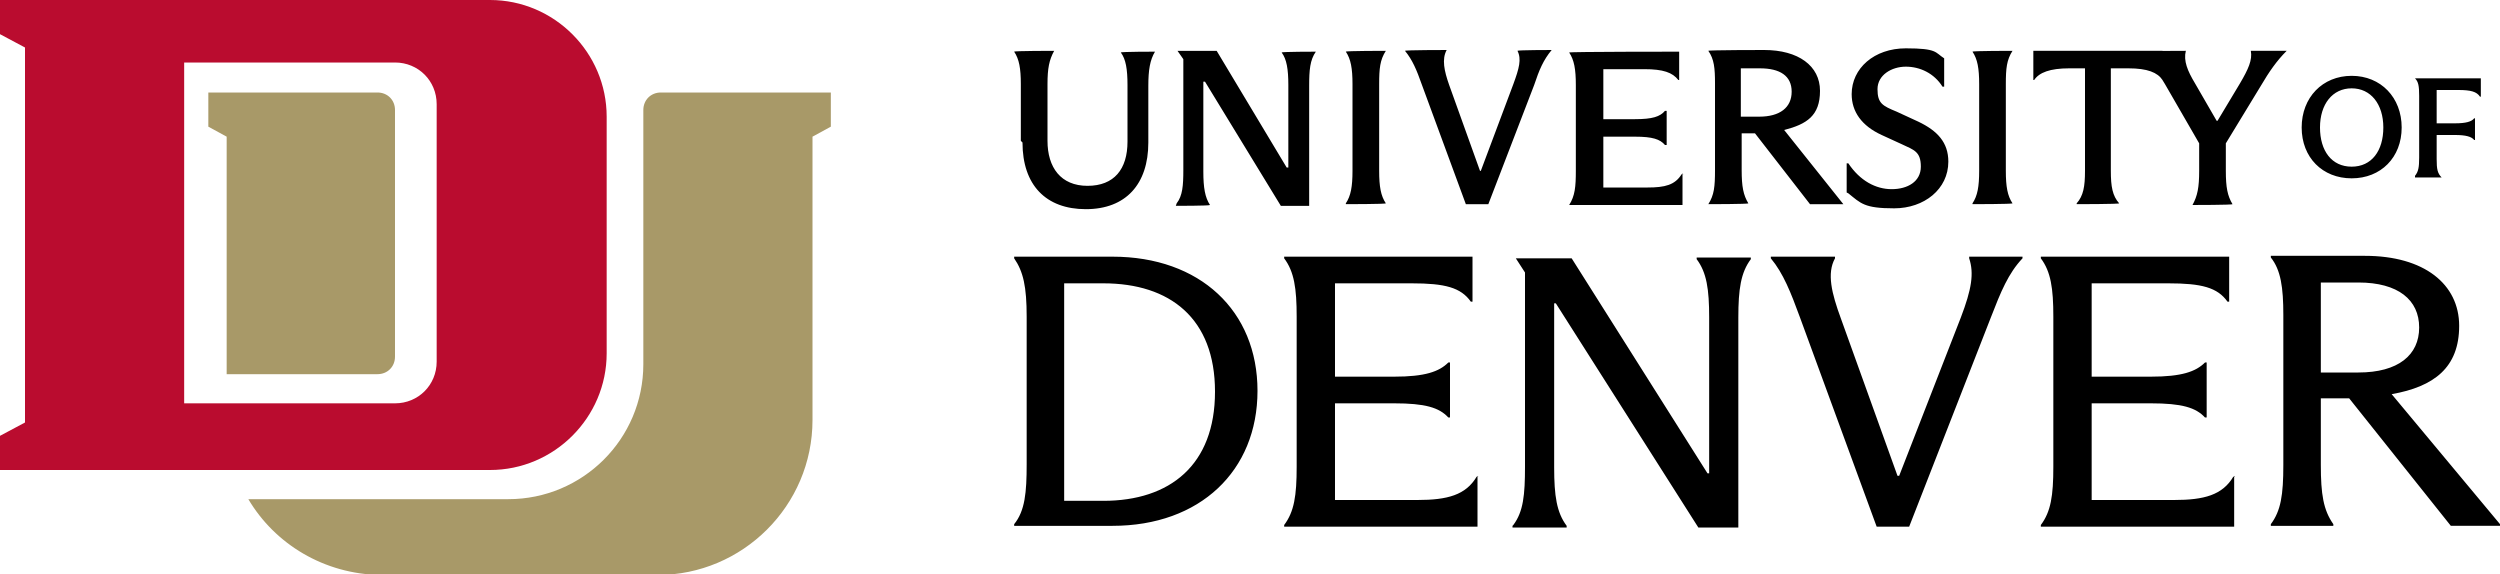
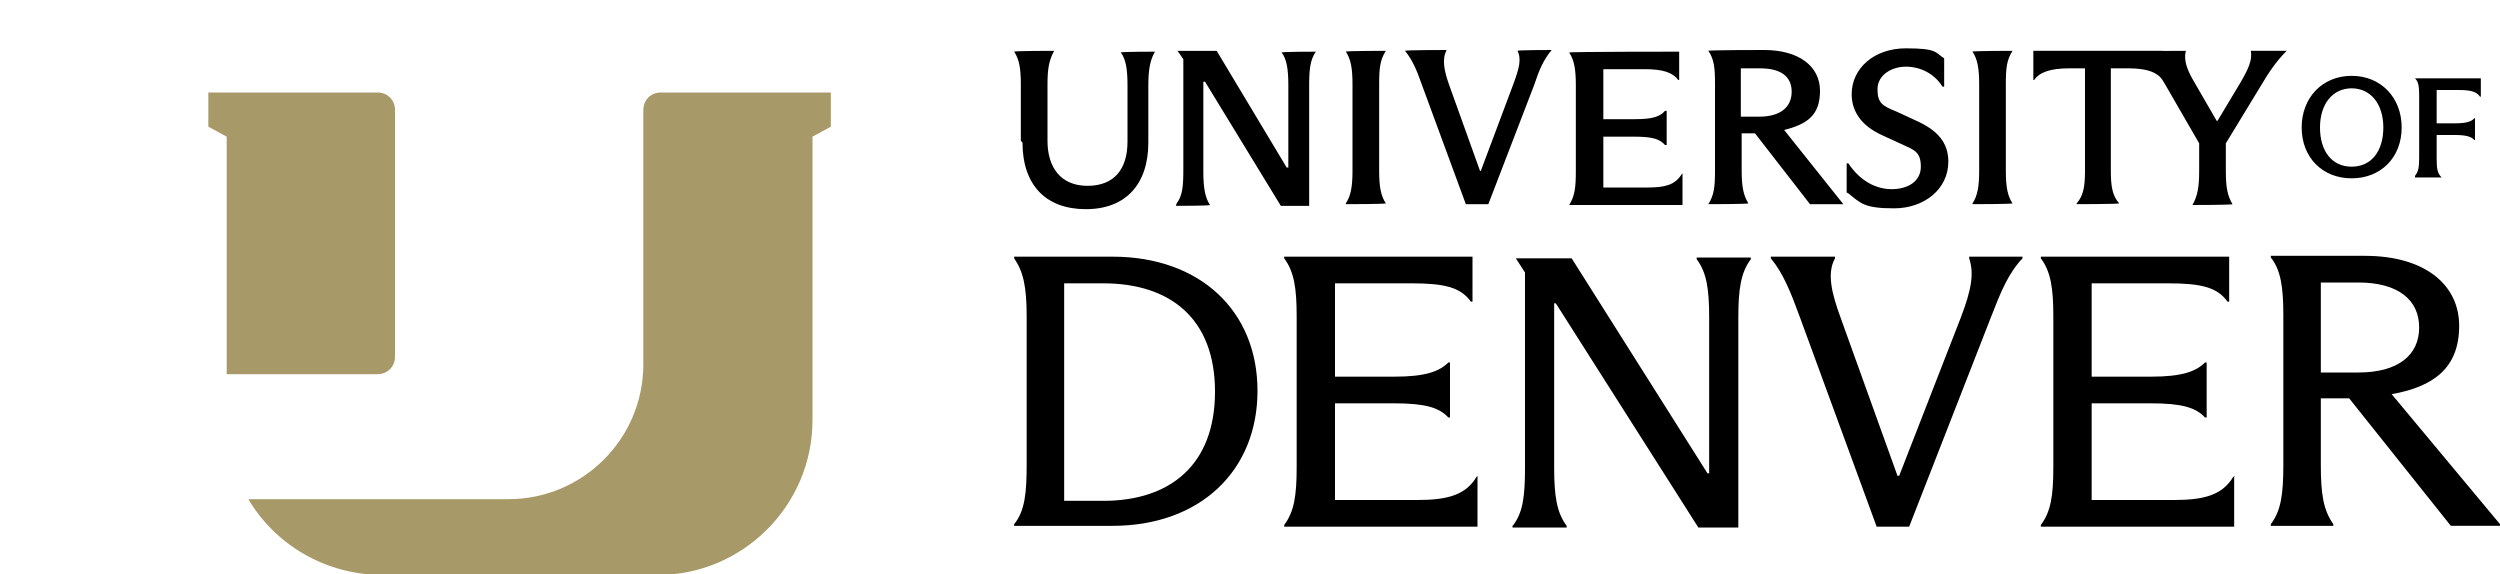
<svg xmlns="http://www.w3.org/2000/svg" id="University_of_Denver__xBB__Logo" version="1.1" viewBox="0 0 300 68.9">
  <defs>
    <style> .st0 { fill: #a89968; } .st1 { fill: #ba0c2f; } </style>
  </defs>
  <path d="M122.5,16.9v-6.8c0-1.9-.2-3-.8-3.9h0c0-.1,4.8-.1,4.8-.1h0c-.6,1.1-.8,2.1-.8,4v6.8c0,3.2,1.6,5.4,4.8,5.4s4.8-2,4.8-5.3v-6.8c0-1.9-.2-3.1-.8-3.9h0c0-.1,4.1-.1,4.1-.1h0c-.6,1-.8,2.2-.8,4.1v6.8c0,5-2.7,8-7.5,8-4.8,0-7.6-2.9-7.6-8ZM141.2,24.4c.7-.9.8-2.1.8-4V7.1l-.7-1h0c0,0,4.7,0,4.7,0l8.4,14h.2v-9.9c0-1.9-.2-3.1-.8-3.9h0c0-.1,4.1-.1,4.1-.1h0c-.7,1-.8,2.2-.8,4.1v14.4h-3.4l-9.1-14.9h-.2v10.8c0,1.9.2,3.1.8,4h0c0,.1-4.1.1-4.1.1h0ZM161.5,24.4c.6-.9.8-2,.8-3.9v-10.4c0-1.9-.2-3-.8-3.9h0c0-.1,4.8-.1,4.8-.1h0c-.7,1.1-.8,2.1-.8,4v10.4c0,1.9.2,3,.8,3.9h0c0,.1-4.8.1-4.8.1h0ZM178.7,24.5h-2.8l-5.3-14.4c-.6-1.7-1.1-2.9-2-4h0c0-.1,5-.1,5-.1h0c-.6,1.1-.3,2.5.3,4.2l3.7,10.3h.1l3.9-10.4c.7-1.9,1-3,.5-4h0c0-.1,4.1-.1,4.1-.1h0c-1,1.2-1.5,2.4-2.1,4.2l-5.5,14.3ZM201.9,20.8v3.8h-13.6c.7-1.1.8-2.2.8-4.1v-10.3c0-1.9-.2-3-.8-3.9h0c0-.1,13.2-.1,13.2-.1v3.4h-.1c-.7-.9-1.8-1.3-4.1-1.3h-4.9v6h3.8c2.1,0,3-.3,3.6-1h.2v4.1h-.2c-.6-.7-1.5-1-3.6-1h-3.8v6.1h5.3c2.1,0,3.3-.3,4.1-1.6h.2ZM221.2,24.5h0c0,0-4,0-4,0l-6.6-8.5h-1.6v4.4c0,2,.2,3,.8,4h0c0,.1-4.8.1-4.8.1h0c.7-1.1.8-2.1.8-4.1v-10.4c0-1.8-.1-2.9-.8-3.9h0c0-.1,6.7-.1,6.7-.1,4.1,0,6.7,1.9,6.7,4.9s-1.6,4-4.3,4.7l7.1,8.9ZM208.9,14h2.2c2.5,0,3.9-1.1,3.9-3s-1.4-2.8-3.8-2.8h-2.3v5.8ZM221.6,23.1v-3.5h.2c1.4,2.1,3.3,3.1,5.2,3.1s3.5-.9,3.5-2.7-.8-2-2.3-2.7l-2.4-1.1c-2.4-1.1-3.6-2.8-3.6-4.9,0-3.1,2.7-5.5,6.5-5.5s3.5.5,4.6,1.2v3.4h-.2c-1-1.6-2.7-2.4-4.4-2.4s-3.4,1-3.4,2.7.6,2,2.3,2.7l2.6,1.2c2.3,1.1,3.6,2.5,3.6,4.8,0,3.3-2.9,5.6-6.5,5.6s-4-.6-5.5-1.8ZM236.7,24.4c.6-.9.8-2,.8-3.9v-10.4c0-1.9-.2-3-.8-3.9h0c0-.1,4.8-.1,4.8-.1h0c-.7,1.1-.8,2.1-.8,4v10.4c0,1.9.2,3,.8,3.9h0c0,.1-4.8.1-4.8.1h0ZM276.2,15.3c0-3.6,2.5-6.2,6-6.2s6,2.6,6,6.2-2.5,6.1-6,6.1-6-2.5-6-6.1ZM286,15.3c0-2.8-1.5-4.7-3.8-4.7s-3.8,1.9-3.8,4.7,1.4,4.7,3.8,4.7,3.8-1.9,3.8-4.7ZM289.8,21.1c.4-.5.5-1,.5-2.2v-7.4c0-1.2-.1-1.7-.5-2.1h0c0,0,7.9,0,7.9,0v2.2h-.1c-.4-.6-1.1-.8-2.6-.8h-2.6v4h2.2c1.3,0,2-.2,2.3-.6h.1v2.6h-.1c-.3-.4-1-.6-2.3-.6h-2.2v2.9c0,1.2.1,1.7.6,2.2h0c0,0-3.2,0-3.2,0h0q0,0,0,0ZM123.2,38c0-3.6-.4-5.4-1.5-7v-.2h11.8c10.5,0,17.4,6.5,17.4,16.1s-6.9,16.2-17.4,16.2h-11.8v-.2c1.3-1.6,1.5-3.8,1.5-7.2v-17.7ZM127.7,60.1h4.7c8,0,13.4-4.3,13.4-13.1s-5.4-13-13.4-13h-4.7v26.1ZM177.3,57.1v6.1h-23.2v-.2c1.2-1.6,1.5-3.5,1.5-7v-18c0-3.4-.3-5.4-1.5-7v-.2h22.6v5.4h-.2c-1.2-1.7-3.1-2.2-7.1-2.2h-9.2v11.2h7.1c3.7,0,5.4-.6,6.5-1.7h.2v6.6h-.2c-1.1-1.2-2.8-1.7-6.5-1.7h-7.1v11.6h9.9c3.6,0,5.8-.6,7.1-2.8h.2ZM181.6,63c1.2-1.6,1.4-3.6,1.4-7v-23.3l-1.1-1.7h0c0,0,6.7,0,6.7,0l16.3,25.8h.2v-18.7c0-3.4-.3-5.4-1.5-7v-.2h6.5v.2c-1.2,1.6-1.5,3.6-1.5,7v25.2h-4.8l-17.1-26.9h-.2v19.7c0,3.4.3,5.4,1.5,7v.2h-6.5v-.2h0ZM229.2,63.2h-4l-9.2-25.1c-1.1-3-2-5.3-3.5-7.1v-.2h7.7v.2c-1,1.8-.4,4.2.7,7.2l6.8,18.9h.2l7.4-19c1.3-3.4,1.6-5.3,1-7.1v-.2h6.4v.2c-1.7,1.8-2.6,4-3.8,7.1l-9.8,25.1ZM268.1,57.1v6.1h-23.2v-.2c1.2-1.6,1.5-3.5,1.5-7v-18c0-3.4-.3-5.4-1.5-7v-.2h22.6v5.4h-.2c-1.2-1.7-3.1-2.2-7.1-2.2h-9.2v11.2h7.1c3.7,0,5.4-.6,6.5-1.7h.2v6.6h-.2c-1.1-1.2-2.8-1.7-6.5-1.7h-7.1v11.6h9.9c3.6,0,5.8-.6,7.1-2.8h.2ZM300,63.1h0c0,0-5.9,0-5.9,0l-12.2-15.3h-3.4v8c0,3.5.3,5.4,1.5,7.1v.2h-7.5v-.2c1.2-1.6,1.5-3.5,1.5-7.1v-18c0-3.3-.3-5.4-1.5-6.9v-.2h11.3c7.1,0,11.3,3.4,11.3,8.4s-3,7.3-8.1,8.2l13,15.6ZM278.5,44.7h4.5c4.8,0,7.3-2.1,7.3-5.4s-2.5-5.4-7.3-5.4h-4.5v10.8h0ZM249.2,24.4c.8-.9,1-2,1-3.9v-12.3h-1.9c-2.3,0-3.6.5-4.2,1.4h-.1v-3.5h15.5l.2,3.5h-.2c-.6-.9-1.8-1.4-4.1-1.4h-2.1v12.3c0,1.9.2,3,1,3.9h0c0,.1-5.1.1-5.1.1h0ZM270.1,6.1h4.3c-1.2,1.2-2.1,2.5-3.1,4.2l-4.2,6.9v3.3c0,2,.2,3,.8,4h0c0,.1-4.8.1-4.8.1h0c.6-1.1.8-2.1.8-4.1v-3.3l-4.1-7.1c-1-1.7-1.8-2.8-2.8-3.9h0c0-.1,5.3-.1,5.3-.1h0c-.3,1.2.2,2.4,1.1,3.9l2.6,4.5h.1l2.7-4.5c1-1.7,1.5-2.8,1.3-3.9h0c0-.1,0-.1,0-.1Z" />
  <path class="st0" d="M45.3,11.1h-20.3v4.1l2.2,1.2v28.5h18.1c1.2,0,2.1-.9,2.1-2.1V13.2c0-1.2-.9-2.1-2.1-2.1M79.3,11.1c-1.2,0-2.1.9-2.1,2.1v30.5c0,9-7.3,16.2-16.2,16.2h-31.2c3.2,5.4,9.1,9,15.9,9.1h33.2c10.2,0,18.6-8.3,18.6-18.6V16.4l2.2-1.2v-4.1h-20.3Z" />
-   <path class="st1" d="M58.8,0H0v4.1l3,1.6v45l-3,1.6v4.1h58.8c7.7,0,14-6.3,14-14V14c0-7.7-6.3-14-14-14M52.4,43.4c0,2.8-2.2,5-5,5h-25.3V7.5h25.3c2.8,0,5,2.2,5,5v30.9Z" />
</svg>